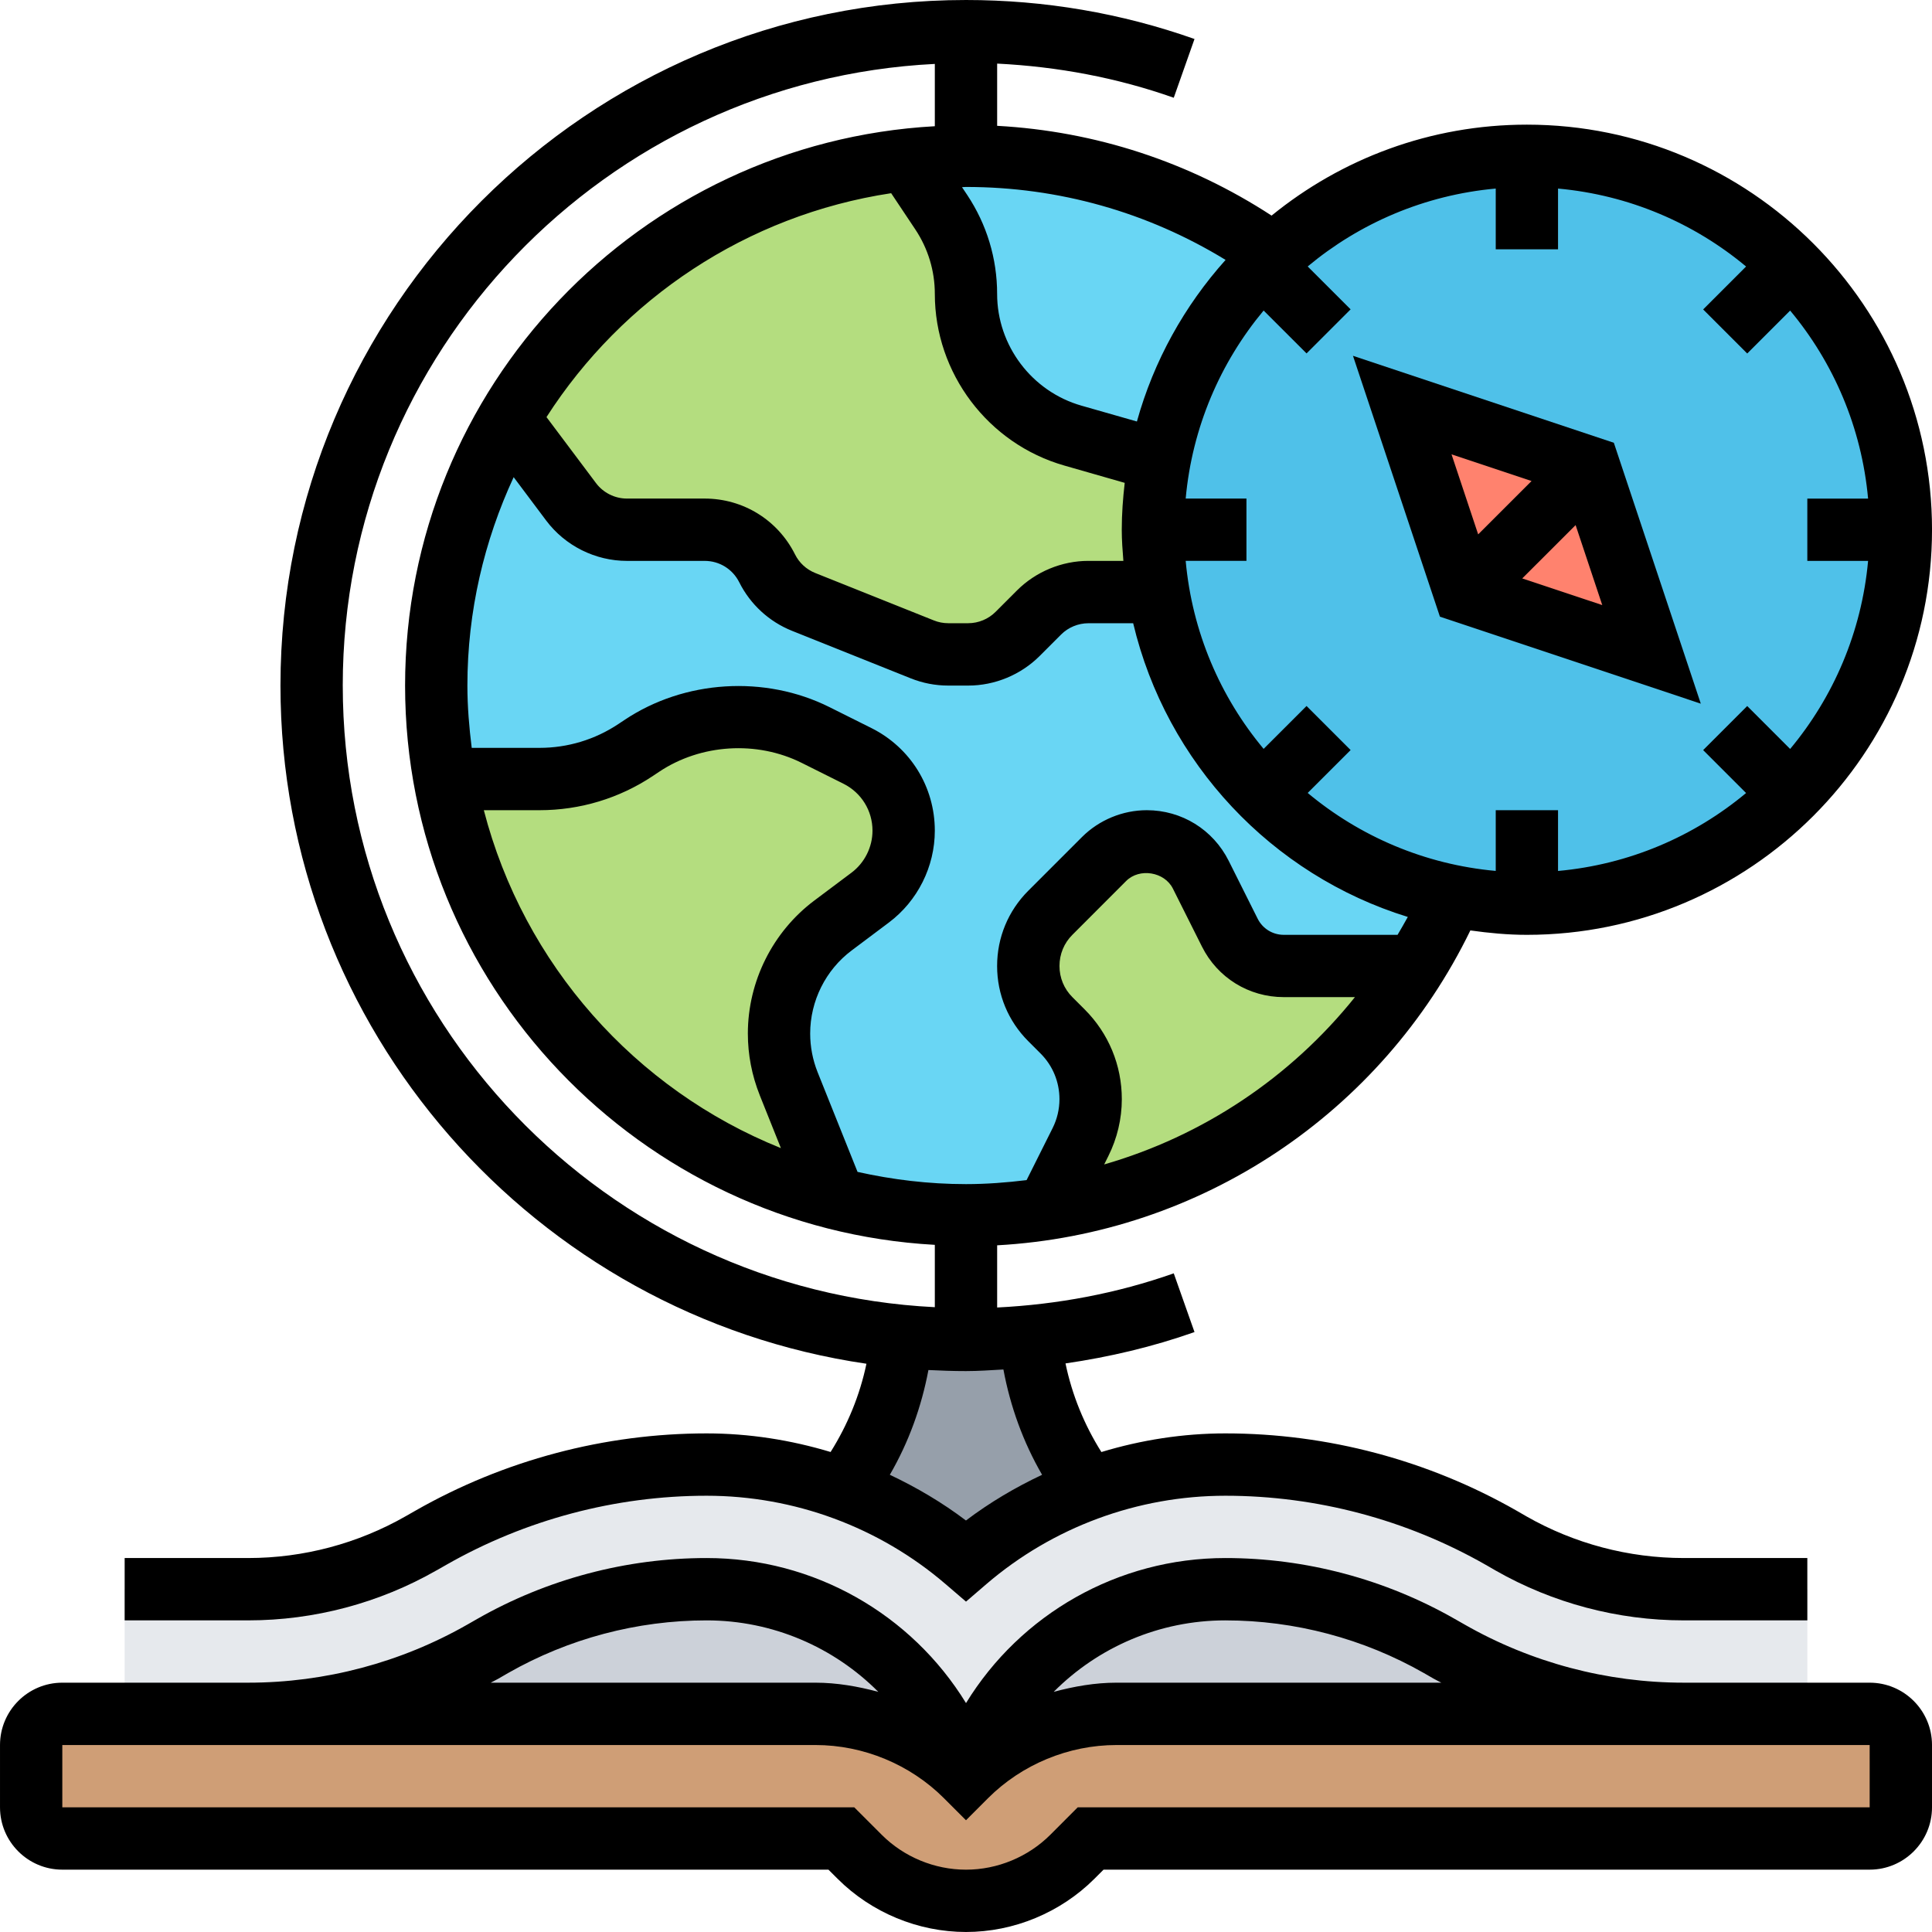
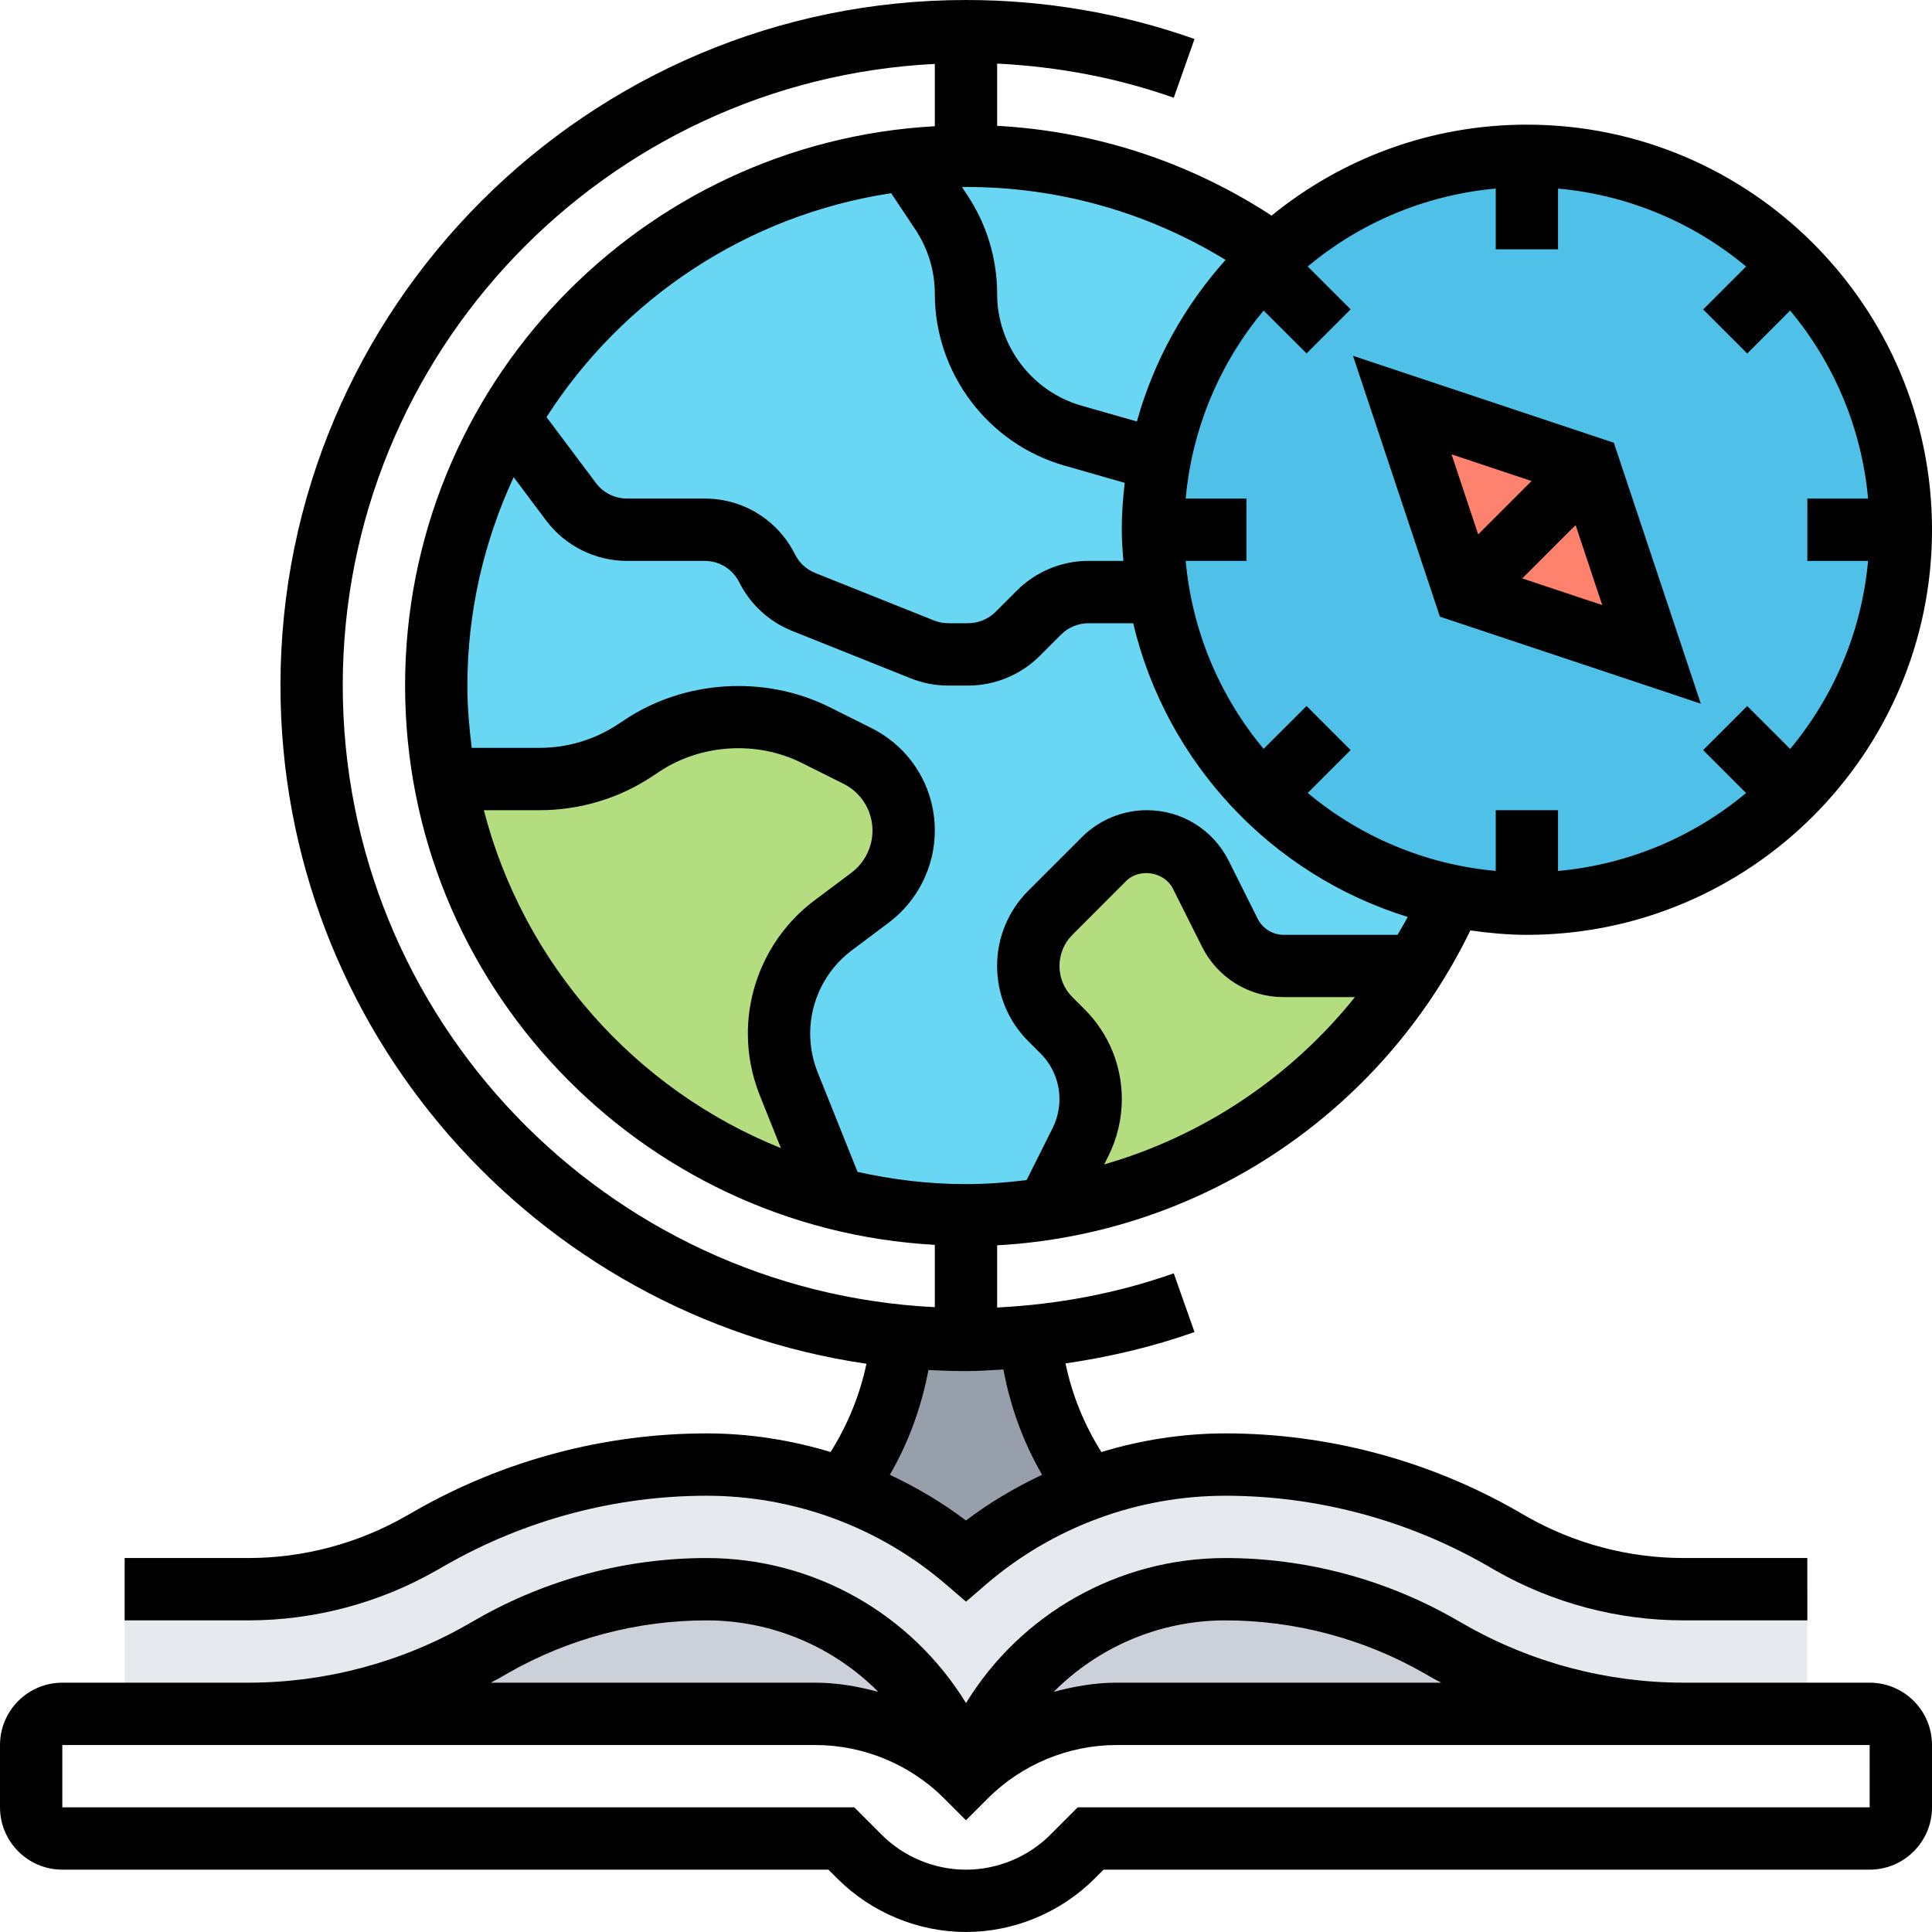
<svg xmlns="http://www.w3.org/2000/svg" xmlns:ns1="http://sodipodi.sourceforge.net/DTD/sodipodi-0.dtd" xmlns:ns2="http://www.inkscape.org/namespaces/inkscape" width="256" zoomAndPan="magnify" viewBox="0 0 192 192" height="256" preserveAspectRatio="xMidYMid" version="1.0" id="svg16" ns1:docname="logo.svg">
  <ns1:namedview id="namedview16" pagecolor="#505050" bordercolor="#ffffff" borderopacity="1" ns2:showpageshadow="0" ns2:pageopacity="0" ns2:pagecheckerboard="1" ns2:deskcolor="#d1d1d1" />
  <defs id="defs2">
    <clipPath id="6b8a3fbd71">
      <path d="M 103,91.496 H 283.496 V 253 H 103 Z m 0,0" clip-rule="nonzero" id="path1" />
    </clipPath>
    <clipPath id="ae1b775e2a">
      <path d="M 91.496,246 H 283.496 v 37.496 H 91.496 Z m 0,0" clip-rule="nonzero" id="path2" />
    </clipPath>
  </defs>
-   <path fill="#cf9e76" d="m 188.902,173.418 v 6.191 c 0,1.703 -1.395,3.098 -3.098,3.098 h -77.418 l -1.828,1.828 c -2.789,2.785 -6.598,4.367 -10.559,4.367 -3.965,0 -7.773,-1.582 -10.562,-4.367 l -1.828,-1.828 H 6.191 c -1.703,0 -3.098,-1.395 -3.098,-3.098 v -6.191 c 0,-1.703 1.395,-3.098 3.098,-3.098 H 81.039 c 5.605,0 10.996,2.23 14.961,6.195 3.961,-3.965 9.352,-6.195 14.957,-6.195 h 74.848 c 1.703,0 3.098,1.395 3.098,3.098 z m 0,0" fill-opacity="1" fill-rule="nonzero" id="path3" ns2:export-filename="path3.svg" ns2:export-xdpi="96" ns2:export-ydpi="96" />
  <path fill="#69d6f4" d="m 148.645,68.129 c 0,1.723 -0.086,3.441 -0.254,5.16 -0.168,1.715 -0.422,3.418 -0.758,5.109 -0.336,1.691 -0.754,3.359 -1.258,5.012 -0.5,1.648 -1.078,3.27 -1.738,4.863 -0.66,1.594 -1.398,3.148 -2.211,4.672 -0.812,1.52 -1.695,2.996 -2.656,4.43 -0.957,1.434 -1.98,2.816 -3.074,4.148 -1.094,1.336 -2.254,2.609 -3.473,3.828 -1.219,1.219 -2.492,2.379 -3.828,3.473 -1.332,1.094 -2.715,2.117 -4.148,3.074 -1.434,0.961 -2.91,1.844 -4.43,2.656 -1.523,0.812 -3.078,1.551 -4.672,2.211 -1.594,0.66 -3.215,1.238 -4.863,1.738 -1.652,0.504 -3.32,0.922 -5.012,1.258 -1.691,0.336 -3.395,0.59 -5.109,0.758 -1.719,0.168 -3.438,0.254 -5.16,0.254 -1.727,0 -3.445,-0.086 -5.16,-0.254 -1.719,-0.168 -3.422,-0.422 -5.113,-0.758 -1.691,-0.336 -3.359,-0.754 -5.012,-1.258 -1.648,-0.5 -3.27,-1.078 -4.863,-1.738 -1.594,-0.66 -3.148,-1.398 -4.672,-2.211 -1.52,-0.812 -2.996,-1.695 -4.43,-2.656 -1.434,-0.957 -2.816,-1.98 -4.148,-3.074 -1.332,-1.094 -2.609,-2.254 -3.828,-3.473 -1.219,-1.219 -2.375,-2.492 -3.469,-3.828 -1.094,-1.332 -2.121,-2.715 -3.078,-4.148 -0.961,-1.434 -1.844,-2.91 -2.656,-4.43 -0.812,-1.523 -1.551,-3.078 -2.211,-4.672 -0.66,-1.594 -1.238,-3.215 -1.738,-4.863 -0.5,-1.652 -0.922,-3.32 -1.258,-5.012 -0.336,-1.691 -0.586,-3.395 -0.758,-5.109 -0.168,-1.719 -0.254,-3.438 -0.254,-5.16 0,-1.727 0.086,-3.445 0.254,-5.16 0.172,-1.719 0.422,-3.422 0.758,-5.113 0.336,-1.691 0.758,-3.359 1.258,-5.012 0.5,-1.648 1.078,-3.27 1.738,-4.863 0.66,-1.594 1.398,-3.148 2.211,-4.672 0.812,-1.52 1.695,-2.996 2.656,-4.43 0.957,-1.434 1.984,-2.816 3.078,-4.148 1.094,-1.332 2.25,-2.609 3.469,-3.828 1.219,-1.219 2.496,-2.375 3.828,-3.469 1.332,-1.094 2.715,-2.121 4.148,-3.078 1.434,-0.957 2.91,-1.844 4.43,-2.656 1.523,-0.812 3.078,-1.551 4.672,-2.211 1.594,-0.66 3.215,-1.238 4.863,-1.738 1.652,-0.5 3.32,-0.922 5.012,-1.258 1.691,-0.336 3.395,-0.586 5.113,-0.758 1.715,-0.168 3.434,-0.254 5.16,-0.254 1.723,0 3.441,0.086 5.16,0.254 1.715,0.172 3.418,0.422 5.109,0.758 1.691,0.336 3.359,0.758 5.012,1.258 1.648,0.5 3.27,1.078 4.863,1.738 1.594,0.66 3.148,1.398 4.672,2.211 1.52,0.812 2.996,1.699 4.43,2.656 1.434,0.957 2.816,1.984 4.148,3.078 1.336,1.094 2.609,2.25 3.828,3.469 1.219,1.219 2.379,2.496 3.473,3.828 1.094,1.332 2.117,2.715 3.074,4.148 0.961,1.434 1.844,2.91 2.656,4.43 0.812,1.523 1.551,3.078 2.211,4.672 0.66,1.594 1.238,3.215 1.738,4.863 0.504,1.652 0.922,3.32 1.258,5.012 0.336,1.691 0.59,3.395 0.758,5.113 0.168,1.715 0.254,3.434 0.254,5.16 z m 0,0" fill-opacity="1" fill-rule="nonzero" id="path4" />
  <path fill="#ccd1d9" d="m 167.316,170.32 h -56.359 c -5.605,0 -10.996,2.23 -14.957,6.195 3.684,-11.086 14.09,-18.582 25.762,-18.582 7.465,0 14.805,1.949 21.277,5.637 l 0.961,0.559 c 7.09,4.055 15.141,6.191 23.316,6.191 z m 0,0" fill-opacity="1" fill-rule="nonzero" id="path5" />
  <path fill="#ccd1d9" d="M 81.039,170.32 H 24.68 c 8.176,0 16.227,-2.137 23.32,-6.191 l 0.957,-0.559 c 6.473,-3.688 13.812,-5.637 21.277,-5.637 5.82,0 11.363,1.859 15.887,5.141 4.52,3.25 8.02,7.898 9.879,13.441 -3.965,-3.965 -9.355,-6.195 -14.961,-6.195 z m 0,0" fill-opacity="1" fill-rule="nonzero" id="path6" />
-   <path fill="#e6e9ed" d="m 121.762,157.934 c -11.672,0 -22.078,7.496 -25.762,18.582 -1.859,-5.543 -5.359,-10.191 -9.879,-13.441 -4.523,-3.281 -10.066,-5.141 -15.887,-5.141 -7.465,0 -14.805,1.949 -21.277,5.637 l -0.957,0.559 c -7.094,4.055 -15.145,6.191 -23.32,6.191 H 12.387 V 157.934 h 12.293 c 6.008,0 11.953,-1.578 17.188,-4.551 l 0.93,-0.559 c 8.359,-4.77 17.836,-7.277 27.438,-7.277 4.738,0 9.352,0.836 13.625,2.414 4.457,1.641 8.578,4.059 12.141,7.125 3.559,-3.066 7.68,-5.484 12.137,-7.125 4.273,-1.578 8.887,-2.414 13.625,-2.414 9.602,0 19.078,2.508 27.406,7.277 l 0.992,0.559 c 5.203,2.973 11.148,4.551 17.156,4.551 h 12.293 v 12.387 H 167.316 c -8.176,0 -16.227,-2.137 -23.316,-6.191 l -0.961,-0.559 c -6.473,-3.688 -13.812,-5.637 -21.277,-5.637 z m 0,0" fill-opacity="1" fill-rule="nonzero" id="path7" />
+   <path fill="#e6e9ed" d="m 121.762,157.934 c -11.672,0 -22.078,7.496 -25.762,18.582 -1.859,-5.543 -5.359,-10.191 -9.879,-13.441 -4.523,-3.281 -10.066,-5.141 -15.887,-5.141 -7.465,0 -14.805,1.949 -21.277,5.637 l -0.957,0.559 c -7.094,4.055 -15.145,6.191 -23.32,6.191 H 12.387 V 157.934 h 12.293 c 6.008,0 11.953,-1.578 17.188,-4.551 l 0.93,-0.559 c 8.359,-4.77 17.836,-7.277 27.438,-7.277 4.738,0 9.352,0.836 13.625,2.414 4.457,1.641 8.578,4.059 12.141,7.125 3.559,-3.066 7.68,-5.484 12.137,-7.125 4.273,-1.578 8.887,-2.414 13.625,-2.414 9.602,0 19.078,2.508 27.406,7.277 l 0.992,0.559 c 5.203,2.973 11.148,4.551 17.156,4.551 h 12.293 v 12.387 H 167.316 c -8.176,0 -16.227,-2.137 -23.316,-6.191 c -6.473,-3.688 -13.812,-5.637 -21.277,-5.637 z m 0,0" fill-opacity="1" fill-rule="nonzero" id="path7" />
  <path fill="#969faa" d="m 102.316,132.852 c 0.527,5.48 2.539,10.715 5.82,15.109 -4.457,1.641 -8.578,4.059 -12.137,7.125 -3.562,-3.066 -7.684,-5.484 -12.141,-7.125 3.281,-4.395 5.297,-9.629 5.82,-15.109 2.074,0.215 4.184,0.309 6.32,0.309 2.137,0 4.242,-0.094 6.316,-0.309 z m 0,0" fill-opacity="1" fill-rule="nonzero" id="path8" />
-   <path fill="#b4dd7f" d="m 106.621,43.293 8.609,2.445 c -0.434,2.23 -0.652,4.551 -0.652,6.906 0,2.105 0.188,4.18 0.527,6.191 h -6.938 c -1.859,0 -3.621,0.746 -4.922,2.043 l -2.105,2.109 c -1.301,1.301 -3.066,2.043 -4.926,2.043 h -1.98 c -0.867,0 -1.766,-0.156 -2.57,-0.496 l -11.801,-4.707 c -1.578,-0.652 -2.879,-1.828 -3.621,-3.344 -1.18,-2.355 -3.594,-3.84 -6.195,-3.84 h -7.742 c -2.199,0 -4.242,-1.023 -5.543,-2.789 l -6.223,-8.266 v -0.031 c 8.176,-13.969 22.637,-23.848 39.484,-25.734 l 3.527,5.262 c 1.582,2.418 2.449,5.234 2.449,8.113 0,3.254 1.082,6.352 2.941,8.828 1.887,2.477 4.551,4.367 7.68,5.266 z m 0,0" fill-opacity="1" fill-rule="nonzero" id="path9" />
  <path fill="#b4dd7f" d="m 127.586,96 h 13.066 c -7.926,12.727 -21.148,21.801 -36.602,24.152 l 3.344,-6.656 c 0.648,-1.332 0.992,-2.789 0.992,-4.273 0,-2.508 -0.992,-4.926 -2.789,-6.723 l -1.207,-1.207 c -1.426,-1.422 -2.199,-3.313 -2.199,-5.293 0,-1.984 0.773,-3.871 2.199,-5.297 l 5.328,-5.328 c 1.145,-1.145 2.66,-1.766 4.242,-1.766 2.289,0 4.363,1.27 5.387,3.316 l 2.848,5.758 c 1.023,2.047 3.098,3.316 5.391,3.316 z m 0,0" fill-opacity="1" fill-rule="nonzero" id="path10" />
  <path fill="#b4dd7f" d="m 89.805,82.559 c 0,2.602 -1.238,5.078 -3.312,6.625 l -3.719,2.789 c -3.375,2.539 -5.355,6.504 -5.355,10.746 0,1.703 0.34,3.375 0.961,4.953 l 4.582,11.461 v 0.027 C 63.141,114.082 47.781,97.793 44.187,77.418 h 9.414 c 3.41,0 6.754,-1.023 9.57,-2.91 l 0.621,-0.371 c 2.816,-1.891 6.16,-2.914 9.566,-2.914 2.664,0 5.297,0.621 7.711,1.828 l 4.152,2.074 c 2.816,1.395 4.582,4.273 4.582,7.434 z m 0,0" fill-opacity="1" fill-rule="nonzero" id="path11" />
  <path fill="#4fc1e9" d="m 188.902,52.645 c 0,1.215 -0.059,2.43 -0.18,3.641 -0.121,1.211 -0.297,2.414 -0.535,3.609 -0.238,1.191 -0.531,2.371 -0.887,3.535 -0.352,1.164 -0.762,2.309 -1.227,3.434 -0.469,1.125 -0.988,2.223 -1.562,3.297 -0.57,1.074 -1.195,2.117 -1.875,3.129 -0.676,1.012 -1.398,1.988 -2.172,2.93 -0.77,0.941 -1.586,1.84 -2.449,2.703 -0.859,0.859 -1.758,1.676 -2.699,2.449 -0.941,0.77 -1.918,1.496 -2.93,2.172 -1.012,0.676 -2.055,1.301 -3.129,1.875 -1.074,0.574 -2.172,1.094 -3.297,1.559 -1.125,0.465 -2.27,0.875 -3.434,1.227 -1.164,0.355 -2.344,0.648 -3.539,0.887 -1.191,0.238 -2.395,0.418 -3.605,0.535 -1.211,0.121 -2.426,0.18 -3.645,0.18 -1.215,0 -2.43,-0.059 -3.641,-0.18 -1.211,-0.117 -2.414,-0.297 -3.605,-0.535 -1.195,-0.238 -2.375,-0.531 -3.539,-0.887 -1.164,-0.352 -2.309,-0.762 -3.434,-1.227 -1.125,-0.465 -2.223,-0.984 -3.297,-1.559 -1.074,-0.574 -2.117,-1.199 -3.129,-1.875 -1.012,-0.676 -1.988,-1.402 -2.93,-2.172 -0.941,-0.773 -1.84,-1.59 -2.699,-2.449 -0.863,-0.863 -1.68,-1.762 -2.449,-2.703 -0.773,-0.941 -1.496,-1.918 -2.176,-2.93 -0.676,-1.012 -1.301,-2.055 -1.871,-3.129 -0.574,-1.074 -1.094,-2.172 -1.562,-3.297 -0.465,-1.125 -0.875,-2.27 -1.227,-3.434 -0.355,-1.164 -0.648,-2.344 -0.887,-3.535 -0.238,-1.195 -0.414,-2.398 -0.535,-3.609 -0.121,-1.211 -0.18,-2.426 -0.18,-3.641 0,-1.219 0.059,-2.434 0.18,-3.645 0.121,-1.211 0.297,-2.414 0.535,-3.605 0.238,-1.195 0.531,-2.375 0.887,-3.539 0.352,-1.164 0.762,-2.309 1.227,-3.434 0.469,-1.125 0.988,-2.223 1.562,-3.297 0.57,-1.074 1.195,-2.117 1.871,-3.129 0.68,-1.012 1.402,-1.988 2.176,-2.926 0.77,-0.941 1.586,-1.844 2.449,-2.703 0.859,-0.863 1.758,-1.676 2.699,-2.449 0.941,-0.773 1.918,-1.496 2.93,-2.172 1.012,-0.676 2.055,-1.301 3.129,-1.875 1.074,-0.574 2.172,-1.094 3.297,-1.559 1.125,-0.469 2.27,-0.875 3.434,-1.23 1.164,-0.352 2.344,-0.648 3.539,-0.887 1.191,-0.238 2.395,-0.414 3.605,-0.535 1.211,-0.117 2.426,-0.18 3.641,-0.18 1.219,0 2.434,0.062 3.645,0.18 1.211,0.121 2.414,0.297 3.605,0.535 1.195,0.238 2.375,0.535 3.539,0.887 1.164,0.355 2.309,0.762 3.434,1.23 1.125,0.465 2.223,0.984 3.297,1.559 1.074,0.574 2.117,1.199 3.129,1.875 1.012,0.676 1.988,1.398 2.93,2.172 0.941,0.773 1.84,1.586 2.699,2.449 0.863,0.859 1.68,1.762 2.449,2.703 0.773,0.938 1.496,1.914 2.172,2.926 0.68,1.012 1.305,2.055 1.875,3.129 0.574,1.074 1.094,2.172 1.562,3.297 0.465,1.125 0.875,2.27 1.227,3.434 0.355,1.164 0.648,2.344 0.887,3.539 0.238,1.191 0.414,2.395 0.535,3.605 0.121,1.211 0.18,2.426 0.18,3.645 z m 0,0" fill-opacity="1" fill-rule="nonzero" id="path12" />
  <path fill="#ff826e" d="m 157.934,46.449 6.195,18.582 -18.582,-6.195 -6.195,-18.578 z m 0,0" fill-opacity="1" fill-rule="nonzero" id="path13" />
  <g clip-path="url(#6b8a3fbd71)" id="g14" transform="translate(-91.496,-91.496)">
    <path fill="#000000" d="m 134.883,247.555 0.949,-0.539 c 7.879,-4.496 16.828,-6.875 25.887,-6.875 8.719,0 17.156,3.121 23.758,8.789 l 2.02,1.734 2.016,-1.734 c 6.602,-5.668 15.039,-8.789 23.762,-8.789 9.055,0 18,2.375 25.867,6.863 l 0.973,0.562 c 5.688,3.246 12.152,4.961 18.703,4.961 h 12.289 v -6.195 h -12.289 c -5.477,0 -10.879,-1.434 -15.625,-4.141 l -0.973,-0.562 c -8.809,-5.027 -18.812,-7.684 -28.945,-7.684 -4.211,0 -8.355,0.652 -12.324,1.852 -1.703,-2.707 -2.918,-5.68 -3.566,-8.805 4.363,-0.637 8.656,-1.645 12.82,-3.117 l -2.062,-5.836 c -5.645,1.992 -11.539,3.094 -17.551,3.395 v -6.18 c 20.184,-1.117 38.176,-13.078 47.027,-31.293 1.84,0.258 3.707,0.438 5.617,0.438 22.199,0 40.262,-18.062 40.262,-40.258 0,-22.199 -18.062,-40.258 -40.262,-40.258 -9.609,0 -18.438,3.395 -25.371,9.039 -8.184,-5.336 -17.504,-8.387 -27.273,-8.922 v -6.184 c 6.012,0.301 11.906,1.398 17.551,3.395 l 2.062,-5.84 c -7.277,-2.574 -14.918,-3.875 -22.707,-3.875 -37.57,0 -68.129,30.559 -68.129,68.129 0,34.207 25.34,62.594 58.234,67.398 -0.652,3.117 -1.867,6.07 -3.562,8.77 -3.969,-1.195 -8.113,-1.848 -12.32,-1.848 -10.133,0 -20.145,2.66 -28.961,7.691 l -0.945,0.539 c -4.758,2.719 -10.164,4.156 -15.641,4.156 h -12.289 v 6.195 h 12.289 c 6.551,0 13.023,-1.719 18.711,-4.973 z m 66.344,-40.336 0.422,-0.848 c 0.871,-1.742 1.332,-3.691 1.332,-5.637 0,-3.375 -1.312,-6.543 -3.695,-8.926 l -1.219,-1.219 c -0.828,-0.824 -1.281,-1.926 -1.281,-3.094 0,-1.172 0.453,-2.273 1.281,-3.098 l 5.344,-5.348 c 1.324,-1.324 3.812,-0.918 4.648,0.758 l 2.883,5.754 c 1.547,3.102 4.664,5.027 8.129,5.027 h 7.078 c -6.398,7.984 -15.105,13.797 -24.922,16.629 z m 29.156,-22.82 h -11.309 c -1.105,0 -2.102,-0.617 -2.594,-1.605 l -2.879,-5.754 c -1.555,-3.102 -4.672,-5.027 -8.137,-5.027 -2.395,0 -4.738,0.969 -6.434,2.66 l -5.344,5.344 c -1.996,1.996 -3.098,4.652 -3.098,7.48 0,2.824 1.102,5.48 3.098,7.473 l 1.219,1.219 c 1.211,1.211 1.879,2.828 1.879,4.543 0,0.992 -0.234,1.988 -0.68,2.875 l -2.586,5.168 c -1.984,0.242 -3.992,0.398 -6.023,0.398 -3.707,0 -7.305,-0.441 -10.777,-1.215 l -3.973,-9.918 c -0.488,-1.234 -0.734,-2.52 -0.734,-3.836 0,-3.23 1.539,-6.32 4.125,-8.254 l 3.695,-2.773 c 2.859,-2.145 4.566,-5.555 4.566,-9.129 0,-4.348 -2.418,-8.258 -6.305,-10.199 l -4.152,-2.074 c -6.418,-3.211 -14.426,-2.711 -20.375,1.266 l -0.605,0.402 c -2.332,1.555 -5.043,2.375 -7.848,2.375 H 138.375 c -0.254,-2.035 -0.43,-4.09 -0.43,-6.191 0,-7.398 1.676,-14.402 4.598,-20.711 l 3.23,4.309 c 1.887,2.516 4.887,4.012 8.027,4.012 h 7.727 c 1.465,0 2.777,0.816 3.434,2.125 1.098,2.195 2.965,3.914 5.25,4.828 l 11.793,4.719 c 1.191,0.477 2.445,0.719 3.73,0.719 h 1.984 c 2.645,0 5.23,-1.074 7.098,-2.941 l 2.129,-2.129 c 0.711,-0.715 1.707,-1.125 2.715,-1.125 h 4.449 c 3.297,13.883 13.766,25.016 27.293,29.188 -0.324,0.605 -0.68,1.188 -1.02,1.781 z m -63.387,15.934 2.105,5.262 c -14.48,-5.816 -25.559,-18.266 -29.523,-33.582 h 5.535 c 4.035,0 7.938,-1.18 11.281,-3.414 L 157,168.195 c 4.141,-2.766 9.711,-3.113 14.172,-0.883 l 4.152,2.074 c 1.777,0.891 2.879,2.676 2.879,4.66 0,1.633 -0.781,3.195 -2.082,4.172 l -3.699,2.773 c -4.137,3.102 -6.605,8.043 -6.605,13.211 0,2.105 0.398,4.168 1.18,6.129 z m 79.336,-84.062 v -6.035 c 7.07,0.641 13.523,3.438 18.688,7.746 l -4.266,4.266 4.379,4.379 4.266,-4.266 c 4.309,5.164 7.102,11.617 7.746,18.687 h -6.039 v 6.191 h 6.039 c -0.645,7.07 -3.441,13.523 -7.746,18.688 l -4.266,-4.266 -4.379,4.379 4.266,4.266 c -5.164,4.309 -11.617,7.105 -18.688,7.746 v -6.039 h -6.191 v 6.035 c -7.07,-0.641 -13.523,-3.441 -18.688,-7.75 l 4.266,-4.262 -4.379,-4.379 -4.266,4.262 c -4.309,-5.16 -7.102,-11.613 -7.746,-18.684 h 6.039 v -6.195 h -6.039 c 0.645,-7.07 3.441,-13.52 7.746,-18.684 l 4.266,4.262 4.379,-4.379 -4.266,-4.262 c 5.164,-4.305 11.617,-7.102 18.688,-7.742 v 6.035 z m -41.852,17.113 -5.512,-1.574 c -4.934,-1.41 -8.379,-5.977 -8.379,-11.105 0,-3.516 -1.031,-6.914 -2.977,-9.84 l -0.512,-0.766 c 0.133,-0.004 0.258,-0.023 0.395,-0.023 9.199,0 18.043,2.504 25.797,7.25 -4.078,4.551 -7.133,10.016 -8.812,16.059 z m -24.422,-22.688 2.402,3.602 c 1.266,1.902 1.938,4.117 1.938,6.406 0,7.883 5.293,14.895 12.871,17.059 l 6,1.719 c -0.176,1.531 -0.293,3.078 -0.293,4.66 0,1.047 0.078,2.07 0.16,3.094 h -3.477 c -2.645,0 -5.23,1.074 -7.098,2.941 l -2.129,2.129 c -0.711,0.715 -1.707,1.125 -2.715,1.125 h -1.988 c -0.492,0 -0.969,-0.094 -1.426,-0.277 l -11.793,-4.715 c -0.875,-0.352 -1.59,-1.008 -2.008,-1.852 -1.715,-3.418 -5.152,-5.543 -8.977,-5.543 h -7.727 c -1.203,0 -2.352,-0.578 -3.07,-1.535 l -4.922,-6.562 c 7.539,-11.742 19.883,-20.074 34.25,-22.25 z m -54.5,48.93 c 0,-33.105 26.129,-60.148 58.84,-61.777 v 6.191 c -29.293,1.621 -52.645,25.891 -52.645,55.586 0,29.691 23.352,53.961 52.645,55.582 v 6.195 C 151.688,219.773 125.559,192.73 125.559,159.625 Z m 58.203,68.023 c 1.238,0.062 2.48,0.105 3.734,0.105 1.246,0 2.48,-0.09 3.719,-0.16 0.688,3.688 1.965,7.223 3.844,10.465 -2.66,1.254 -5.203,2.754 -7.566,4.543 -2.363,-1.789 -4.91,-3.289 -7.566,-4.543 1.875,-3.227 3.145,-6.746 3.836,-10.41 z m 0,0" fill-opacity="1" fill-rule="nonzero" id="path14" />
  </g>
  <g clip-path="url(#ae1b775e2a)" id="g15" transform="translate(-91.496,-91.496)">
    <path fill="#000000" d="m 277.301,258.719 h -18.484 c -7.629,0 -15.16,-2 -21.781,-5.785 l -0.961,-0.547 c -6.938,-3.961 -14.82,-6.055 -22.801,-6.055 -10.691,0 -20.363,5.586 -25.777,14.414 -5.418,-8.828 -15.09,-14.414 -25.777,-14.414 -7.98,0 -15.867,2.094 -22.805,6.055 l -0.957,0.547 c -6.625,3.785 -14.156,5.785 -21.785,5.785 H 97.688 c -3.414,0 -6.191,2.777 -6.191,6.195 v 6.191 c 0,3.418 2.777,6.195 6.191,6.195 h 76.137 l 0.91,0.906 c 3.359,3.359 8.008,5.289 12.762,5.289 4.75,0 9.398,-1.93 12.762,-5.289 l 0.906,-0.906 h 76.137 c 3.414,0 6.195,-2.777 6.195,-6.195 v -6.191 c 0,-3.418 -2.781,-6.195 -6.195,-6.195 z m -64.027,-6.191 c 6.902,0 13.727,1.812 19.727,5.234 l 0.957,0.551 c 0.254,0.145 0.52,0.27 0.773,0.406 h -32.285 c -2.121,0 -4.203,0.367 -6.234,0.91 4.418,-4.438 10.492,-7.102 17.062,-7.102 z m -72.238,5.785 0.953,-0.551 c 6,-3.422 12.824,-5.234 19.73,-5.234 6.566,0 12.641,2.664 17.062,7.102 -2.035,-0.543 -4.121,-0.91 -6.238,-0.91 h -32.281 c 0.254,-0.137 0.52,-0.262 0.773,-0.406 z m 136.266,12.793 h -78.703 l -2.719,2.723 c -2.211,2.211 -5.262,3.473 -8.383,3.473 -3.125,0 -6.176,-1.262 -8.383,-3.473 l -2.723,-2.723 H 97.688 v -6.191 h 74.855 c 4.75,0 9.402,1.926 12.762,5.285 l 2.191,2.191 2.188,-2.191 c 3.359,-3.359 8.012,-5.285 12.762,-5.285 h 74.855 z m 0,0" fill-opacity="1" fill-rule="nonzero" id="path15" />
  </g>
  <path fill="#000000" d="m 143.098,61.285 25.926,8.645 -8.641,-25.926 -25.926,-8.645 z m 8.18,-3.801 5.305,-5.301 2.648,7.949 z m 0.926,-9.68 -5.305,5.301 -2.648,-7.953 z m 0,0" fill-opacity="1" fill-rule="nonzero" id="path16" />
</svg>